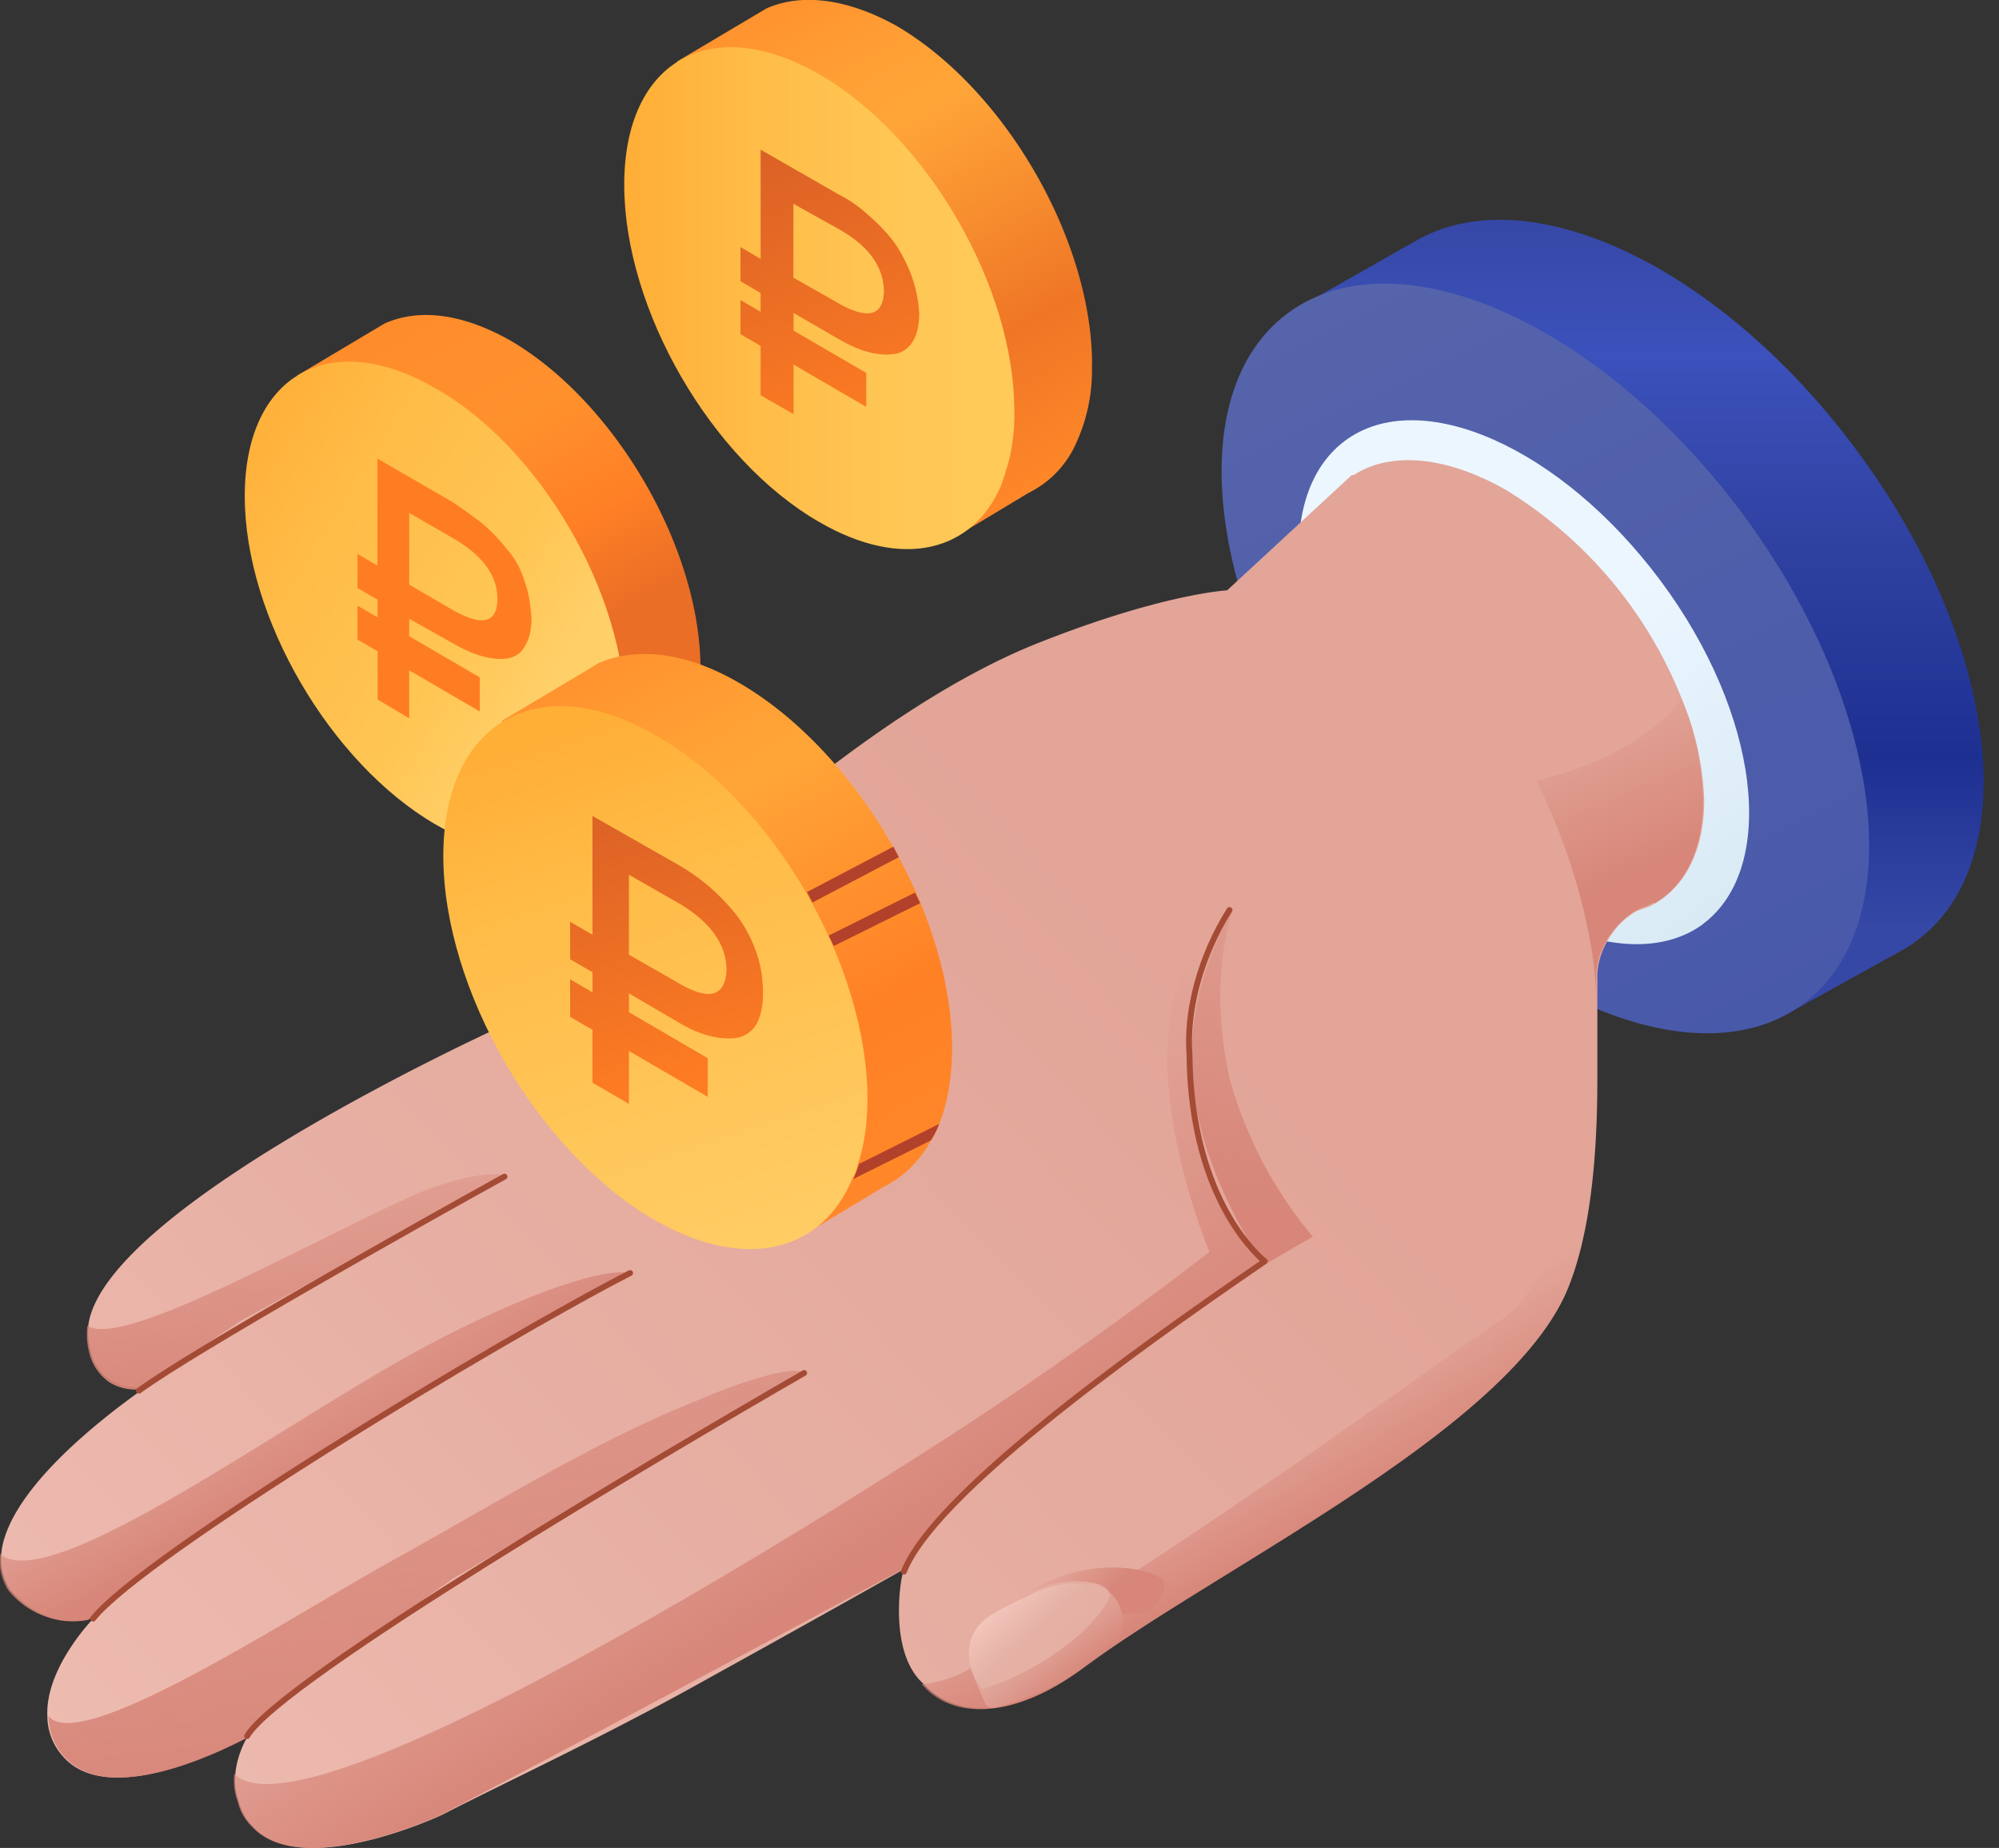
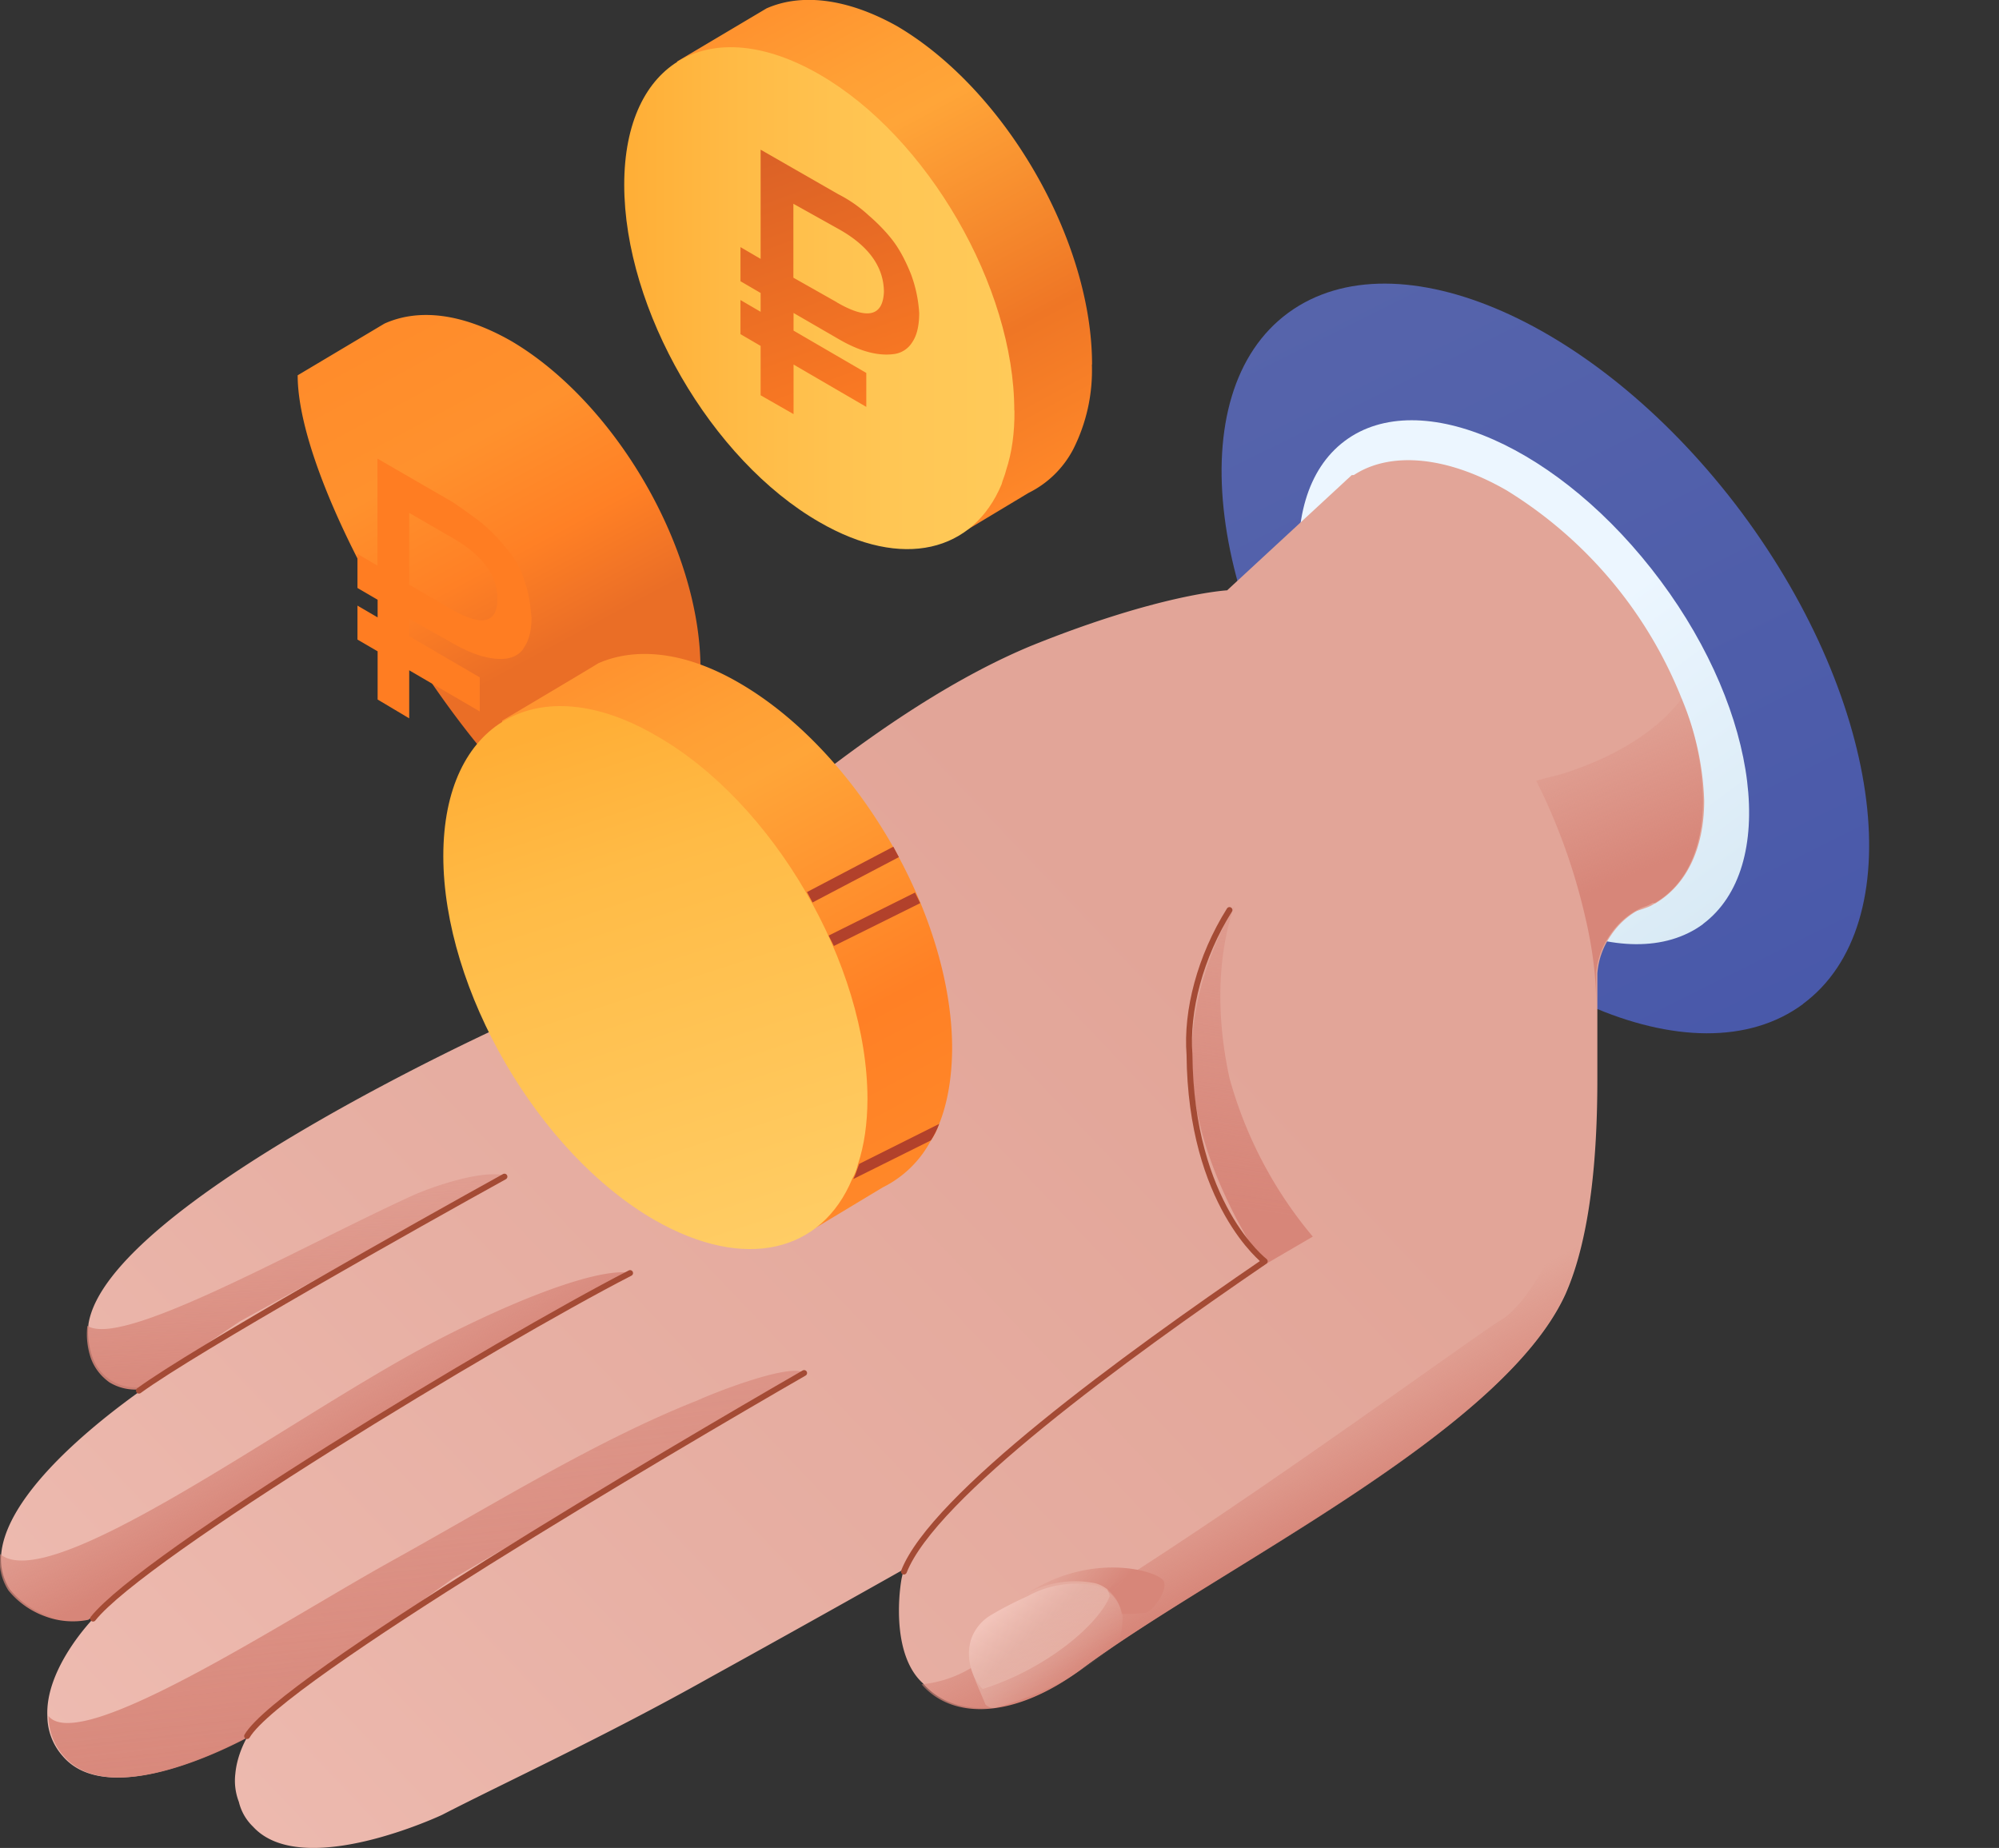
<svg xmlns="http://www.w3.org/2000/svg" width="119" height="110" fill="none">
  <rect width="100%" height="100%" fill="#333333" stroke="none" />
  <path fill="url(#a)" d="M41.71 39.82c0 1.54-.2 2.94-.7 4.06q-.21.5-.42.91A5.6 5.6 0 0 1 38 47.31l-3.91 2.38c-6.23-3.64-16.37-20.15-16.37-27.35l5.17-3.08c2.03-.91 4.62-.63 7.56 1.05C36.6 23.94 41.7 32.6 41.7 39.82" />
-   <path fill="url(#b)" d="M37.23 42.55c0 1.33-.14 2.45-.49 3.5-.07.28-.2.56-.28.84-1.68 3.85-5.73 4.97-10.56 2.17-6.23-3.64-11.33-12.31-11.33-19.52S19.6 19.47 25.9 23.1c6.23 3.5 11.33 12.25 11.33 19.45" />
  <path fill="#ff7d22" d="M31.22 34.58a5 5 0 0 0-1.05-1.9q-.63-.81-1.47-1.53-.82-.63-1.75-1.26l-4.48-2.59v6.37l-1.19-.7V35l1.2.7v1.05l-1.2-.7v2.02l1.2.7v2.87l1.88 1.12V39.9l4.2 2.45v-2.03l-4.2-2.45v-1.04l2.59 1.46q.93.54 1.75.77.84.23 1.47.14c.42-.07.84-.28 1.05-.7.28-.42.42-.97.42-1.74-.07-.7-.14-1.47-.42-2.17m-4.34 1.68-2.52-1.47v-4.27l2.66 1.54c1.68.98 2.59 2.17 2.59 3.57q0 2.2-2.73.63" />
  <path fill="#b2412b" d="M41.01 43.81q-.21.5-.42.91l-4.2 2.1q.2-.42.28-.84z" />
  <path fill="url(#c)" d="M65 21.7a10.4 10.4 0 0 1-1.11 5.04 6 6 0 0 1-2.66 2.6l-4.06 2.44c-6.44-3.7-16.86-20.7-16.86-28.12L45.63.5c2.03-.9 4.75-.63 7.76 1.05 6.44 3.78 11.62 12.73 11.62 20.15" />
  <path fill="url(#d)" d="M60.39 24.44q.02 1.99-.5 3.56c-.06.28-.2.56-.27.84-1.68 4-5.88 5.11-10.84 2.24-6.44-3.7-11.62-12.66-11.62-20.08S42.34.72 48.78 4.43s11.6 12.66 11.6 20" />
  <path fill="url(#e)" d="M54.23 16.32c-.28-.7-.63-1.4-1.05-1.96s-.98-1.12-1.47-1.54a8 8 0 0 0-1.81-1.26l-4.62-2.65v6.5l-1.2-.7v2.03l1.2.7v1.12l-1.2-.7v2.03l1.2.7v2.94l1.96 1.12V21.7l4.33 2.52V22.2l-4.33-2.52v-1.05l2.66 1.54q.92.54 1.74.77t1.54.14a1.5 1.5 0 0 0 1.12-.7q.42-.61.42-1.75a8 8 0 0 0-.49-2.31M49.83 18l-2.6-1.47v-4.4l2.74 1.53q2.63 1.49 2.65 3.71-.09 2.2-2.8.63" />
-   <path fill="url(#f)" d="M110.48 26.74c8.46 11.34 10.14 24.42 3.63 29.25q-.51.39-1.11.7l-6.8 3.77-2.23-3.43c-5.6-1.67-11.82-6.22-16.86-12.94-6.22-8.4-8.74-17.77-7.06-24l-1.61-2.44 5.8-3.29c6.72-3.92 18.12 1.47 26.24 12.38" />
  <path fill="url(#g)" d="M107.33 59.76c6.43-4.75 4.83-17.84-3.64-29.24-8.46-11.33-20.5-16.65-27-11.9-6.5 4.77-4.83 17.85 3.64 29.25 8.46 11.33 20.56 16.65 27 11.9" />
  <path fill="url(#h)" d="M101.38 55c4.48-3.35 3.36-12.52-2.52-20.42-5.94-7.98-14.34-11.68-18.81-8.33-4.48 3.36-3.36 12.53 2.51 20.43 5.88 7.9 14.34 11.61 18.82 8.33" />
  <path fill="#e2a598" d="M101.45 47.66c0 2.94-1.12 5.04-2.87 6.09l-.14.07c-.2.14-.42.2-.63.28a7.4 7.4 0 0 1-3.5.35 14 14 0 0 1-4.61-1.68c-6.5-3.78-11.75-12.04-11.75-18.54q-.12-1.6.49-3.08.61-1.45 1.75-2.59l.2-.14c2.1-1.54 5.53-1.4 9.3.77a25.7 25.7 0 0 1 10.5 12.6 17 17 0 0 1 1.26 5.87" />
  <path fill="url(#i)" d="M98.58 53.75h-.14q-.3.09-.63.28-1.15.54-1.88 1.6-.74 1.05-.84 2.31v6.3c0 4.27-.35 9.3-1.9 12.8-3.77 8.26-20.63 16.23-28.74 22.25-4.06 3-7.7 3-9.52.9-1.75-1.6-1.47-5.03-1.26-6.22q.12-.54.14-.56s-5.31 3-11.54 6.44c-6.23 3.5-12.31 6.3-15.95 8.18 0 0-8.32 3.92-11.26.7a3 3 0 0 1-.84-1.47 3.5 3.5 0 0 1-.21-1.68c.07-.77.35-1.54.7-2.17-.7.35-8.19 4.41-10.98 1.12a3.6 3.6 0 0 1-.91-2.37c-.14-2.87 2.72-5.81 2.8-5.88l-.29.07a4.7 4.7 0 0 1-2.58-.21A5 5 0 0 1 .58 94.6a3.3 3.3 0 0 1-.5-2.17c.5-4.48 8.47-9.72 8.68-9.93q-.21.09-.42.07a2.7 2.7 0 0 1-2.87-1.89 4.4 4.4 0 0 1-.2-1.89c1.18-7.14 24.9-17.84 24.9-17.84s1.4.21 4.27-2.03c8.53-8.32 18.18-16.86 27-20.5 7.62-3.07 11.61-3.28 11.61-3.28l7.42-6.86h.35L93.2 45.91l5.45 7.63z" />
  <path fill="url(#j)" d="M47.87 81.73 26.95 93.97l-10.7 7.7-1.47 1.74c-.7.35-8.19 4.41-10.99 1.12a3.6 3.6 0 0 1-.9-2.38c1.88 2.31 13.99-5.66 20.42-9.23s12.24-7.2 18.26-9.58c.9-.42 5.53-2.24 6.3-1.61" />
  <path fill="url(#k)" d="m37.58 75.78-11.54 6.5-13.78 8.54-5.88 4.62-1.12.98a4.7 4.7 0 0 1-2.58-.21A5 5 0 0 1 .5 94.67 3.3 3.3 0 0 1 0 92.5c2.95 2.52 16.8-7.76 25.12-12.24 4.27-2.31 10.28-4.9 12.45-4.48" />
  <path fill="url(#l)" d="m30.03 69.97-15.74 8.68-6.02 4.06a3 3 0 0 1-1.75-.42c-.49-.35-.9-.84-1.12-1.47q-.31-.94-.2-1.9c2.1 1.34 12.45-4.6 19.37-7.76 1.26-.56 4.13-1.53 5.46-1.19" />
  <path stroke="#a44b35" stroke-linecap="round" stroke-linejoin="round" stroke-width=".35" d="M5.54 96.35c3.01-3.78 24.07-16.51 31.97-20.57m-29.24 7c3.36-2.45 16.8-10 21.76-12.74m17.84 11.69c-7.9 4.55-31.2 18.26-33.16 21.61" />
  <path fill="url(#m)" d="M98.51 53.75h-.14c-.2.14-.42.2-.63.28q-1.15.53-1.88 1.6-.74 1.05-.84 2.31v1.82c0-1.82-.28-3.64-.7-5.38a36 36 0 0 0-2.87-7.91l1.6-.42c1.97-.63 5.18-1.96 7.07-4.48a17 17 0 0 1 1.26 6.02c0 3-1.05 5.1-2.87 6.16" />
  <path fill="url(#n)" d="M95.02 64.3c0 4.28-.35 9.31-1.9 12.81-3.77 8.26-20.63 16.23-28.74 22.25-4.06 3-7.7 3-9.52.9a7 7 0 0 0 2.94-.97q.2.73.7 1.25c3.92-1.25 6.93-3.91 7.56-5.52 0-.07-.14-.42-.14-.42 9.65-6.09 21.9-15.11 23.43-16.02 1.96-1.19 4.97-6.58 5.67-14.27" />
  <path fill="url(#o)" d="M73.54 53.82c-3.92 7-3 12.8.07 18.74l1.54 2.8 3-1.75a25 25 0 0 1-4.96-9.44c-1.4-6.44.35-10.35.35-10.35" />
-   <path fill="url(#p)" d="M75.29 75.01c-8.4 5.8-19.8 13.85-21.55 18.4 0 0-20.21 10.84-27.49 14.62 0 0-8.32 3.92-11.26.7q-.63-.62-.84-1.47-.31-.84-.21-1.68c3.43 3.57 25.4-9.16 40.15-18.54A232 232 0 0 0 72 74.52s-5.88-13.85.35-19.44c0 0-1.82 2.44-1.68 7.27.21 8.95 4.62 12.66 4.62 12.66" />
  <path stroke="#a44b35" stroke-linecap="round" stroke-linejoin="round" stroke-width=".35" d="M53.81 93.55c1.75-4.48 13.08-12.73 21.48-18.47 0 0-4.4-3.36-4.48-12.3-.2-2.6.63-5.82 2.38-8.61" />
  <path fill="url(#q)" d="M68.22 96q-.73.09-1.47.07a2 2 0 0 0-.49-1.12 2 2 0 0 0-1.04-.7 6 6 0 0 0-4.13.63c3.99-2.59 7.9-1.33 8.18-.77s-.63 1.75-1.05 1.89" />
  <path fill="url(#r)" d="M66.61 97.75a18.5 18.5 0 0 1-7.41 3.92c-.14 0-.21 0-.35-.08q-.21-.1-.21-.2c-.21-.5-.5-1.12-.77-1.9a3 3 0 0 1-.07-1.88 2.7 2.7 0 0 1 1.19-1.47q1.03-.61 2.17-1.12a6 6 0 0 1 4.12-.63q.63.2 1.05.7.4.5.5 1.12c0 .49-.08 1.05-.22 1.54" />
  <path fill="url(#s)" d="M56.68 62.42q-.02 2.6-.77 4.48-.2.54-.49.98a6.5 6.5 0 0 1-2.87 2.8l-4.4 2.65c-6.93-3.98-18.26-22.45-18.26-30.43 0 0 5.31-3.15 5.73-3.42 2.24-.98 5.18-.7 8.4 1.18 7 4.06 12.66 13.79 12.66 21.76" />
  <path fill="url(#t)" d="M51.64 65.43q-.01 2.19-.56 3.85-.12.51-.35.9c-1.81 4.34-6.36 5.53-11.75 2.45-6.92-3.98-12.59-13.7-12.59-21.68s5.67-11.2 12.6-7.2c7.06 3.98 12.65 13.7 12.65 21.68" />
-   <path fill="url(#u)" d="M45 56.62a8 8 0 0 0-1.12-2.1 12 12 0 0 0-3.57-3.08l-5.04-2.87v7.07l-1.33-.77v2.23l1.33.77v1.2l-1.33-.78v2.24l1.33.77v3.15l2.17 1.26v-3.15l4.69 2.73v-2.3l-4.69-2.74v-1.12l2.87 1.68q1.05.63 1.89.84.86.23 1.6.14.77-.12 1.2-.77.42-.73.42-1.89 0-1.36-.42-2.51m-4.76 1.81-2.8-1.6v-4.76l2.94 1.68q2.85 1.68 2.87 3.98c-.07 1.61-1.05 1.9-3.01.7" />
  <path fill="#b2412b" d="m53.18 50.4-5.14 2.7.33.62 5.14-2.7zm1.29 2.73-5.14 2.56.31.62 5.14-2.55zm1.44 13.77q-.2.54-.49.98l-4.62 2.3c.14-.27.21-.55.35-.9z" />
  <defs>
    <linearGradient id="a" x1="38.7" x2="23.53" y1="47.49" y2="19.31" gradientUnits="userSpaceOnUse">
      <stop offset=".33" stop-color="#ea6e26" />
      <stop offset=".52" stop-color="#ff8025" />
      <stop offset=".74" stop-color="#ff912d" />
      <stop offset=".99" stop-color="#ff8c2b" />
    </linearGradient>
    <linearGradient id="b" x1="14.04" x2="33.22" y1="28.58" y2="40.58" gradientUnits="userSpaceOnUse">
      <stop stop-color="#ffb23b" />
      <stop offset=".24" stop-color="#ffbb46" />
      <stop offset=".74" stop-color="#ffc654" />
      <stop offset=".98" stop-color="#ffcf68" />
    </linearGradient>
    <linearGradient id="c" x1="61.95" x2="46.36" y1="29.57" y2=".6" gradientUnits="userSpaceOnUse">
      <stop stop-color="#ff8829" />
      <stop offset=".29" stop-color="#ef7625" />
      <stop offset=".72" stop-color="#ffa538" />
      <stop offset=".83" stop-color="#ffa035" />
      <stop offset="1" stop-color="#ff932f" />
    </linearGradient>
    <linearGradient id="d" x1="37.16" x2="60.41" y1="17.76" y2="17.76" gradientUnits="userSpaceOnUse">
      <stop stop-color="#ffae36" />
      <stop offset=".3" stop-color="#ffbb46" />
      <stop offset=".67" stop-color="#ffc654" />
      <stop offset="1" stop-color="#ffca59" />
    </linearGradient>
    <linearGradient id="e" x1="44.64" x2="53.25" y1="5.77" y2="29.56" gradientUnits="userSpaceOnUse">
      <stop stop-color="#d45c27" />
      <stop offset=".86" stop-color="#ff7d22" />
    </linearGradient>
    <linearGradient id="f" x1="98.27" x2="98.27" y1="13.05" y2="55.23" gradientUnits="userSpaceOnUse">
      <stop stop-color="#3648a6" />
      <stop offset=".19" stop-color="#3c51bc" />
      <stop offset=".46" stop-color="#2f41a0" />
      <stop offset=".76" stop-color="#1d3092" />
      <stop offset="1" stop-color="#3648a6" />
    </linearGradient>
    <linearGradient id="g" x1="80.84" x2="120.55" y1="16.6" y2="96.73" gradientUnits="userSpaceOnUse">
      <stop stop-color="#5664ab" />
      <stop offset="1" stop-color="#3f50a9" />
    </linearGradient>
    <linearGradient id="h" x1="80.01" x2="101.39" y1="26.22" y2="54.98" gradientUnits="userSpaceOnUse">
      <stop offset=".48" stop-color="#ecf6ff" />
      <stop offset="1" stop-color="#d9eaf5" />
    </linearGradient>
    <linearGradient id="i" x1="3.1" x2="70.44" y1="121.69" y2="57.63" gradientUnits="userSpaceOnUse">
      <stop stop-color="#f0bfb5" />
      <stop offset=".53" stop-color="#e7afa3" />
      <stop offset="1" stop-color="#e2a598" />
    </linearGradient>
    <linearGradient id="j" x1="20.02" x2="26.99" y1="44.06" y2="107.04" gradientUnits="userSpaceOnUse">
      <stop stop-color="#d78679" stop-opacity="0" />
      <stop offset="1" stop-color="#d78679" />
    </linearGradient>
    <linearGradient id="k" x1="14.3" x2="20.08" y1="76.73" y2="87.21" gradientUnits="userSpaceOnUse">
      <stop stop-color="#d78679" stop-opacity="0" />
      <stop offset="1" stop-color="#d78679" />
    </linearGradient>
    <linearGradient id="l" x1="16.85" x2="18.08" y1="61.04" y2="83.8" gradientUnits="userSpaceOnUse">
      <stop stop-color="#d78679" stop-opacity="0" />
      <stop offset="1" stop-color="#d78679" />
    </linearGradient>
    <linearGradient id="m" x1="94.28" x2="98.1" y1="42.53" y2="51.65" gradientUnits="userSpaceOnUse">
      <stop stop-color="#d78679" stop-opacity="0" />
      <stop offset="1" stop-color="#d78679" />
    </linearGradient>
    <linearGradient id="n" x1="75.94" x2="79.53" y1="84.07" y2="90.57" gradientUnits="userSpaceOnUse">
      <stop stop-color="#d78679" stop-opacity="0" />
      <stop offset="1" stop-color="#d78679" />
    </linearGradient>
    <linearGradient id="o" x1="77.34" x2="73.9" y1="48.66" y2="71.96" gradientUnits="userSpaceOnUse">
      <stop stop-color="#d78679" stop-opacity="0" />
      <stop offset=".03" stop-color="#d78679" stop-opacity=".04" />
      <stop offset=".39" stop-color="#d78679" stop-opacity=".45" />
      <stop offset=".68" stop-color="#d78679" stop-opacity=".74" />
      <stop offset=".89" stop-color="#d78679" stop-opacity=".93" />
      <stop offset="1" stop-color="#d78679" />
    </linearGradient>
    <linearGradient id="p" x1="39.85" x2="50.65" y1="75.73" y2="93.57" gradientUnits="userSpaceOnUse">
      <stop stop-color="#d78679" stop-opacity="0" />
      <stop offset="1" stop-color="#d78679" />
    </linearGradient>
    <linearGradient id="q" x1="62.93" x2="65.87" y1="92.25" y2="95.14" gradientUnits="userSpaceOnUse">
      <stop stop-color="#d78679" stop-opacity="0" />
      <stop offset="1" stop-color="#d78679" />
    </linearGradient>
    <linearGradient id="r" x1="59.73" x2="64.22" y1="95.26" y2="100.12" gradientUnits="userSpaceOnUse">
      <stop offset=".04" stop-color="#f2c4ba" />
      <stop offset=".41" stop-color="#e5b3a8" stop-opacity=".71" />
      <stop offset="1" stop-color="#e5b3a8" stop-opacity="0" />
    </linearGradient>
    <linearGradient id="s" x1="53.34" x2="36.46" y1="70.98" y2="39.61" gradientUnits="userSpaceOnUse">
      <stop stop-color="#ff8829" />
      <stop offset=".29" stop-color="#ff8025" />
      <stop offset=".72" stop-color="#ffa538" />
      <stop offset=".83" stop-color="#ffa035" />
      <stop offset="1" stop-color="#ff932f" />
    </linearGradient>
    <linearGradient id="t" x1="34.17" x2="44.54" y1="42.98" y2="75.08" gradientUnits="userSpaceOnUse">
      <stop stop-color="#ffae36" />
      <stop offset=".27" stop-color="#ffbb46" />
      <stop offset="1" stop-color="#ffcd65" />
    </linearGradient>
    <linearGradient id="u" x1="36.03" x2="41.93" y1="44.38" y2="68.52" gradientUnits="userSpaceOnUse">
      <stop stop-color="#d45c27" />
      <stop offset=".86" stop-color="#ff7d22" />
    </linearGradient>
  </defs>
</svg>